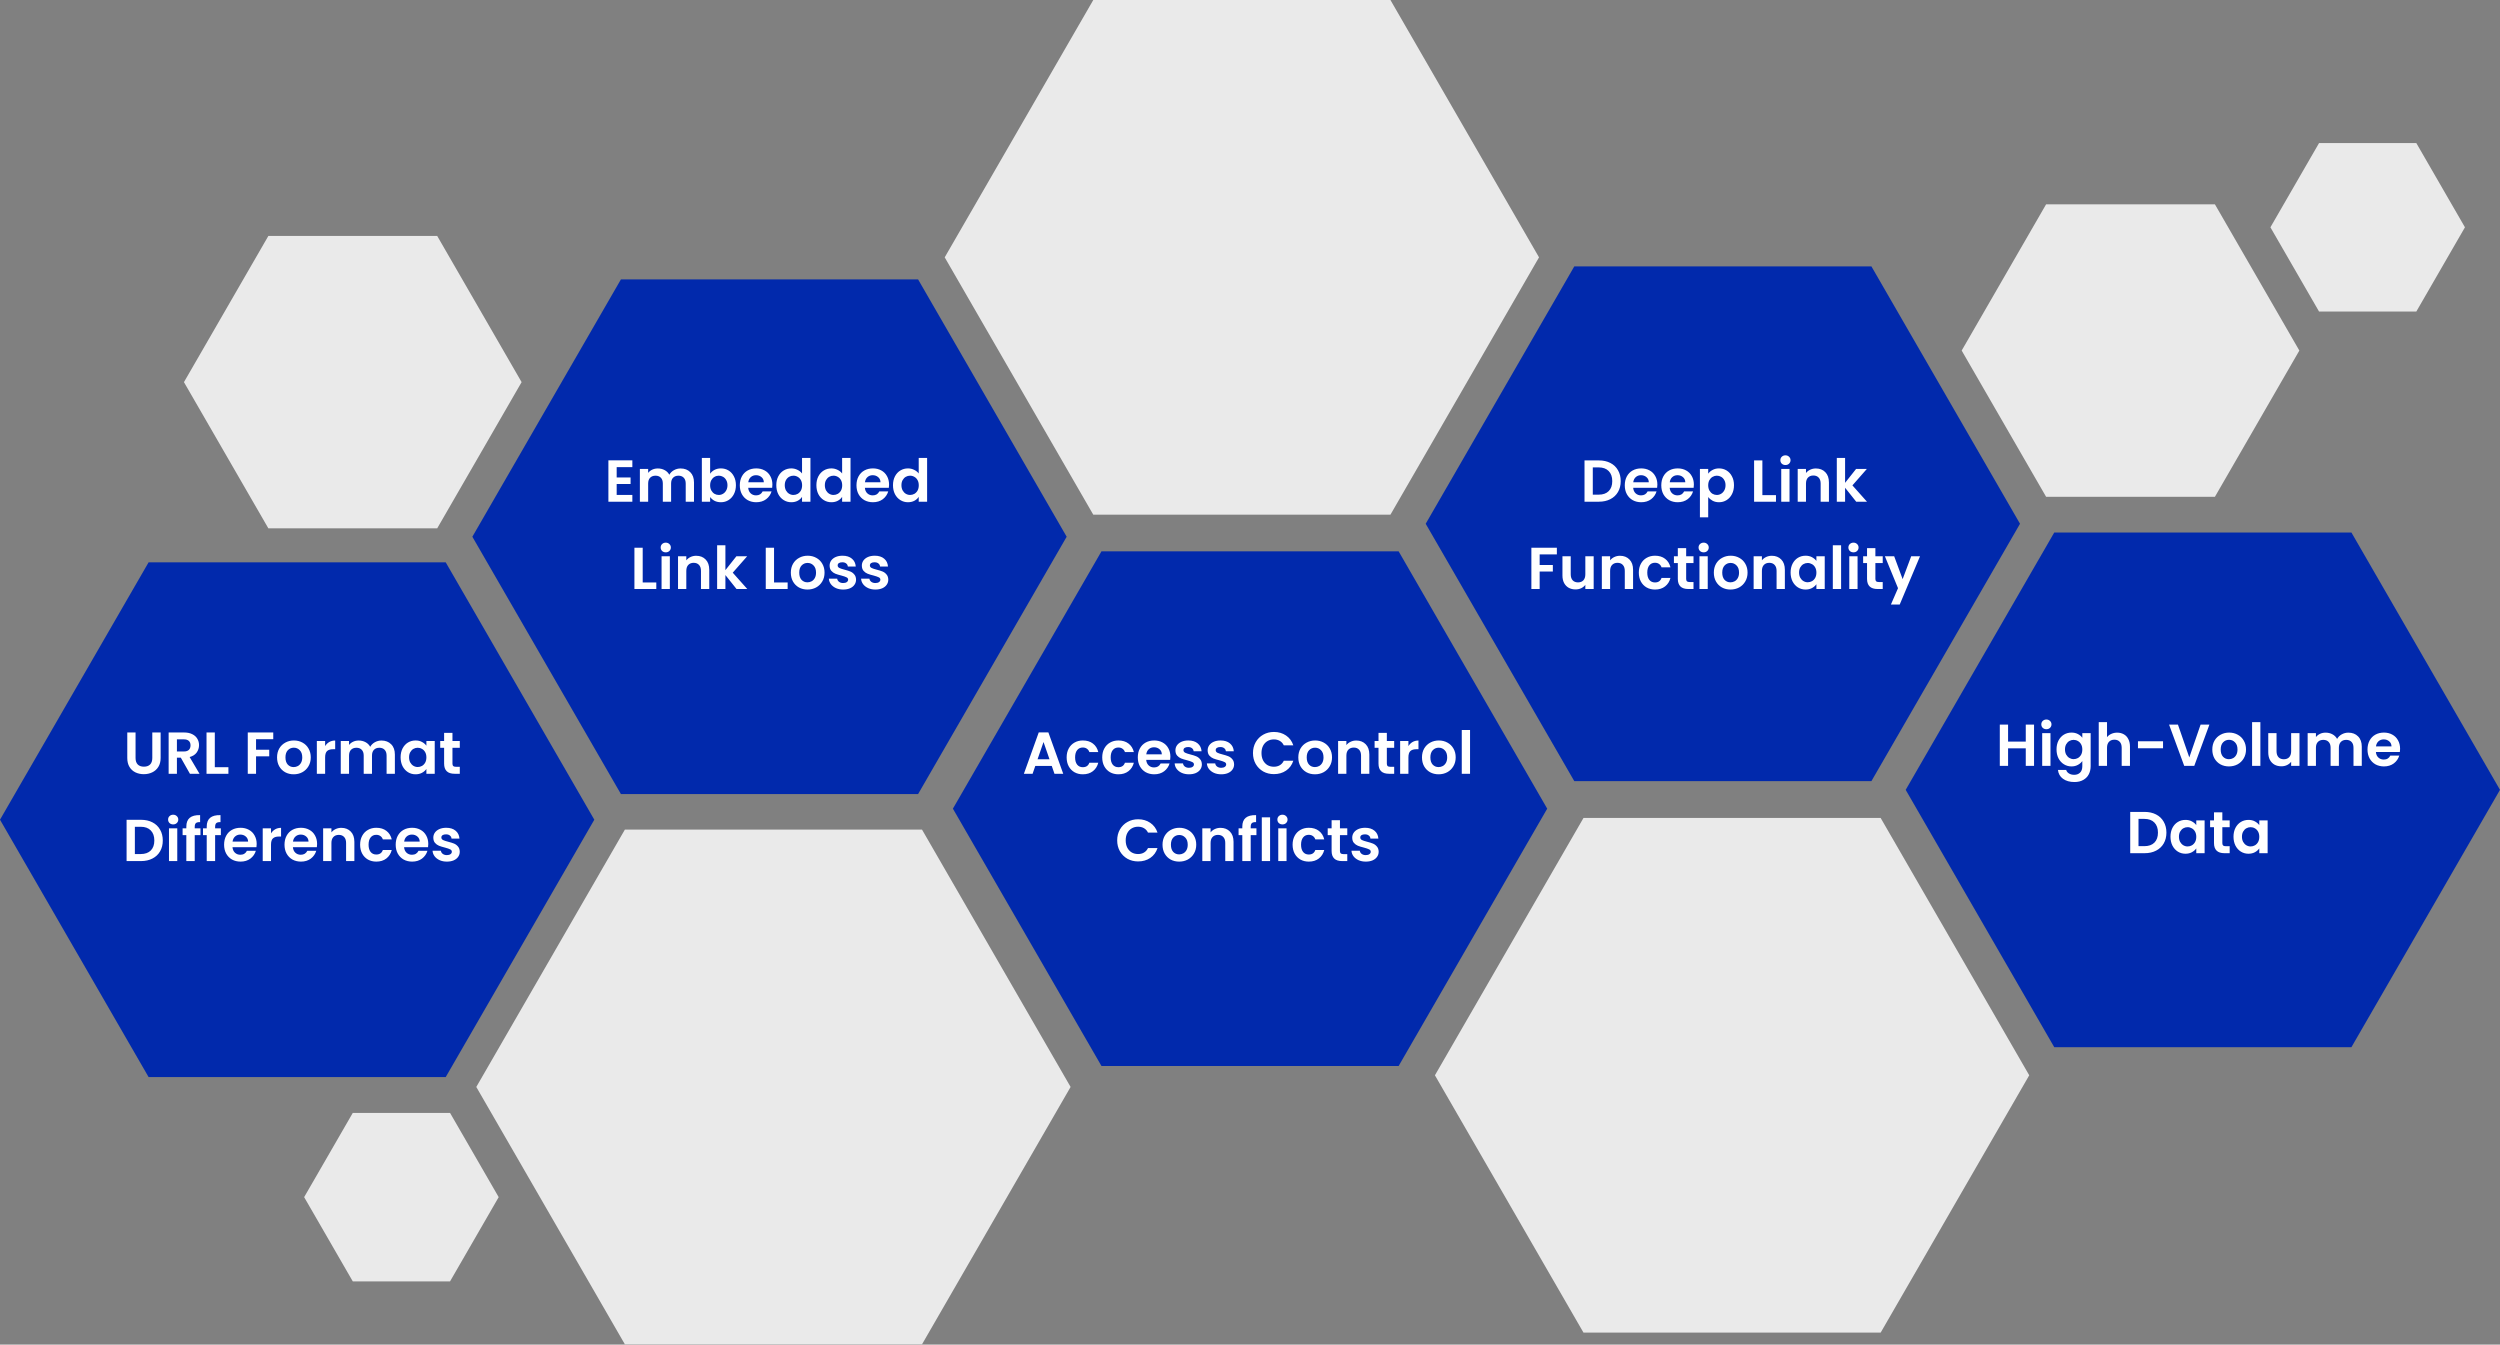
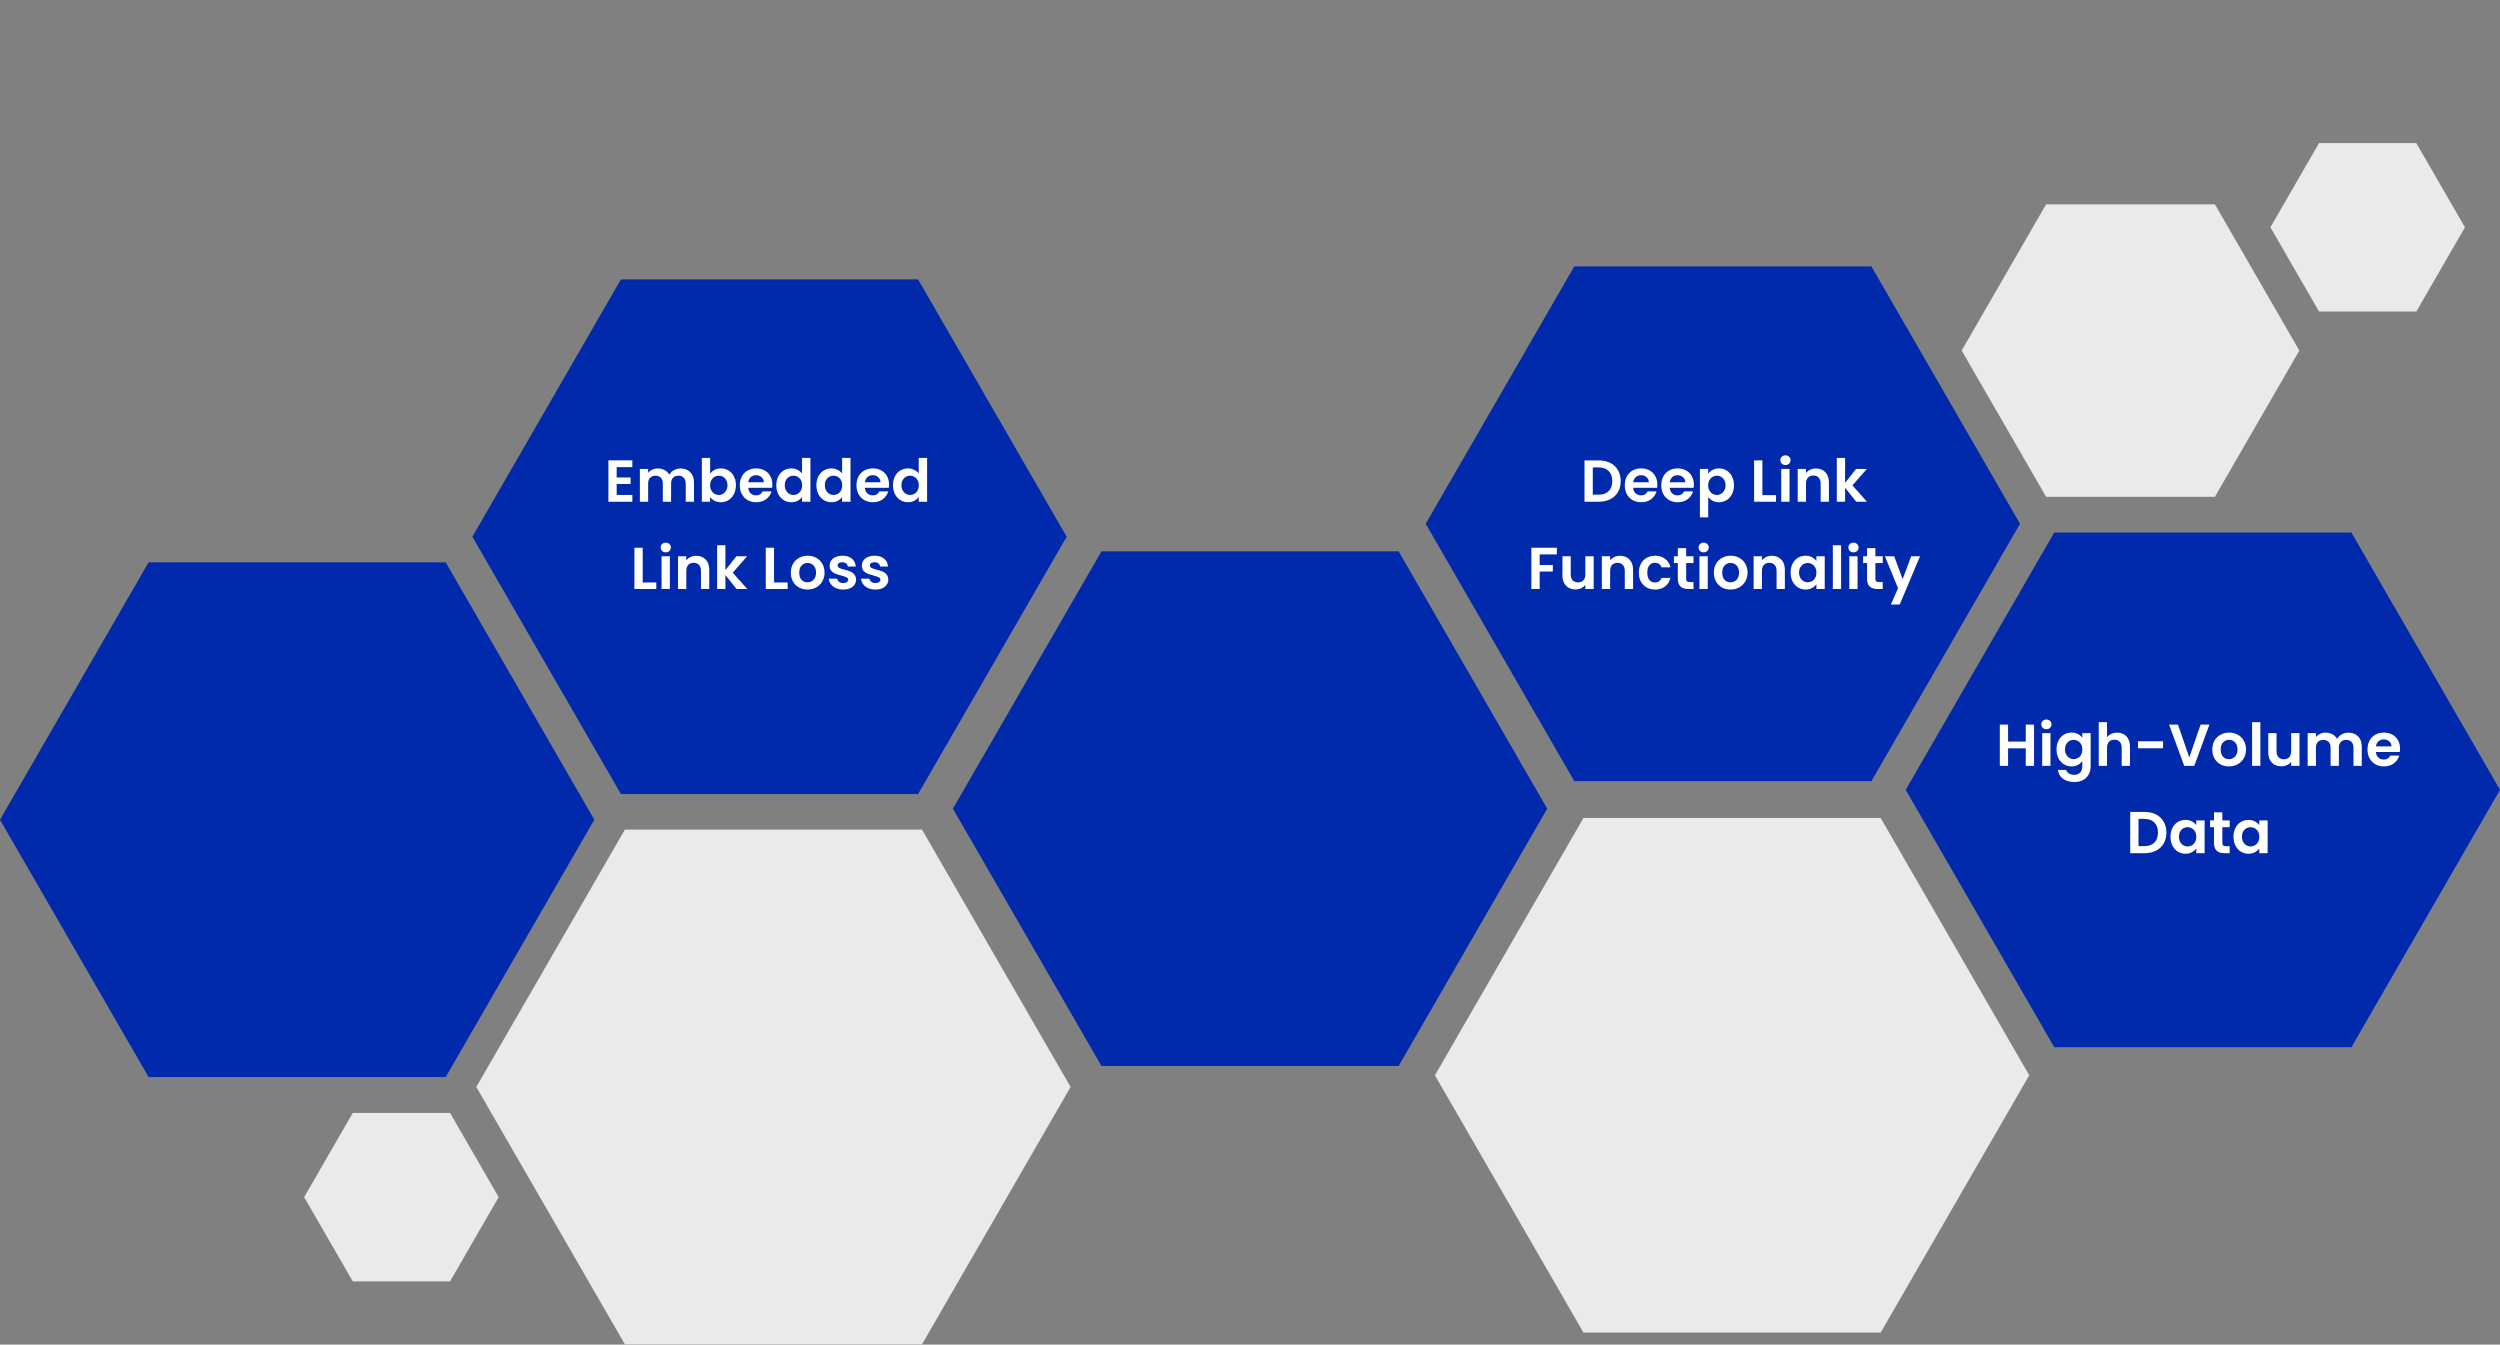
<svg xmlns="http://www.w3.org/2000/svg" width="859" height="462" viewBox="0 0 859 462" fill="none">
  <rect x="0" y="0" width="859" height="462" fill="#808080" stroke="none" />
-   <path d="M92.21 181.542L63.206 131.302L92.21 81.064H150.221L179.226 131.302L150.221 181.542H92.21Z" fill="#EAEAEA" />
  <path d="M703.037 170.69L674.033 120.451L703.037 70.213H761.048L790.054 120.451L761.048 170.69H703.037Z" fill="#EAEAEA" />
  <path d="M796.824 107.046L780.113 78.101L796.824 49.158H830.244L846.956 78.101L830.244 107.046H796.824Z" fill="#EAEAEA" />
  <path d="M121.215 440.28L104.505 411.336L121.215 382.393H154.636L171.348 411.336L154.636 440.28H121.215Z" fill="#EAEAEA" />
  <path d="M51.051 370.074L0 281.65L51.051 193.227H153.153L204.206 281.65L153.153 370.074H51.051Z" fill="#0129AC" />
  <path d="M213.351 272.845L162.302 184.422L213.351 95.998H315.453L366.507 184.422L315.453 272.845H213.351Z" fill="#0129AC" />
  <path d="M378.467 366.282L327.416 277.857L378.467 189.434H480.567L531.621 277.857L480.567 366.282H378.467Z" fill="#0129AC" />
  <path d="M540.921 268.39L489.87 179.966L540.921 91.541H643.023L694.077 179.966L643.023 268.39H540.921Z" fill="#0129AC" />
  <path d="M705.844 359.817L654.793 271.392L705.844 182.969H807.946L858.999 271.392L807.946 359.817H705.844Z" fill="#0129AC" />
-   <path d="M375.652 176.849L324.602 88.425L375.652 0H477.753L528.807 88.425L477.753 176.849H375.652Z" fill="#EAEAEA" />
  <path d="M544.091 457.892L493.04 369.469L544.091 281.045H646.191L697.245 369.469L646.191 457.892H544.091Z" fill="#EAEAEA" />
  <path d="M214.704 461.903L163.654 373.478L214.704 285.055H316.806L367.859 373.478L316.806 461.903H214.704Z" fill="#EAEAEA" />
-   <path d="M46.578 251.682V260.461C46.578 261.423 46.828 262.162 47.33 262.677C47.831 263.178 48.535 263.429 49.443 263.429C50.364 263.429 51.076 263.178 51.577 262.677C52.078 262.162 52.329 261.423 52.329 260.461V251.682H55.194V260.441C55.194 261.647 54.93 262.67 54.402 263.51C53.887 264.336 53.189 264.959 52.309 265.379C51.442 265.799 50.473 266.009 49.403 266.009C48.346 266.009 47.384 265.799 46.517 265.379C45.663 264.959 44.986 264.336 44.485 263.51C43.983 262.67 43.733 261.647 43.733 260.441V251.682H46.578ZM65.259 265.867L62.13 260.34H60.788V265.867H57.943V251.682H63.268C64.365 251.682 65.3 251.879 66.072 252.272C66.844 252.651 67.42 253.173 67.8 253.836C68.193 254.487 68.389 255.218 68.389 256.031C68.389 256.966 68.118 257.813 67.576 258.571C67.034 259.317 66.228 259.831 65.158 260.116L68.552 265.867H65.259ZM60.788 258.206H63.166C63.938 258.206 64.514 258.023 64.894 257.657C65.273 257.278 65.463 256.756 65.463 256.092C65.463 255.442 65.273 254.941 64.894 254.588C64.514 254.223 63.938 254.04 63.166 254.04H60.788V258.206ZM73.808 263.611H78.482V265.867H70.962V251.682H73.808V263.611ZM93.891 251.682V253.979H87.978V257.616H92.509V259.872H87.978V265.867H85.132V251.682H93.891ZM100.908 266.05C99.824 266.05 98.849 265.813 97.982 265.339C97.115 264.851 96.43 264.167 95.929 263.286C95.441 262.406 95.198 261.39 95.198 260.238C95.198 259.086 95.448 258.07 95.949 257.19C96.464 256.309 97.162 255.632 98.043 255.157C98.923 254.67 99.906 254.426 100.989 254.426C102.073 254.426 103.055 254.67 103.936 255.157C104.817 255.632 105.508 256.309 106.009 257.19C106.524 258.07 106.781 259.086 106.781 260.238C106.781 261.39 106.517 262.406 105.989 263.286C105.474 264.167 104.769 264.851 103.875 265.339C102.994 265.813 102.005 266.05 100.908 266.05ZM100.908 263.571C101.423 263.571 101.904 263.449 102.351 263.205C102.812 262.948 103.177 262.568 103.448 262.067C103.719 261.566 103.855 260.956 103.855 260.238C103.855 259.168 103.57 258.348 103.001 257.779C102.446 257.196 101.762 256.905 100.949 256.905C100.136 256.905 99.452 257.196 98.896 257.779C98.354 258.348 98.083 259.168 98.083 260.238C98.083 261.308 98.347 262.135 98.876 262.717C99.418 263.286 100.095 263.571 100.908 263.571ZM111.713 256.356C112.079 255.76 112.553 255.293 113.136 254.954C113.732 254.615 114.409 254.446 115.168 254.446V257.433H114.416C113.522 257.433 112.845 257.643 112.384 258.063C111.937 258.483 111.713 259.215 111.713 260.258V265.867H108.868V254.609H111.713V256.356ZM131.066 254.446C132.448 254.446 133.559 254.873 134.399 255.726C135.253 256.566 135.679 257.745 135.679 259.262V265.867H132.834V259.649C132.834 258.768 132.611 258.097 132.164 257.637C131.716 257.162 131.107 256.925 130.335 256.925C129.562 256.925 128.946 257.162 128.485 257.637C128.038 258.097 127.815 258.768 127.815 259.649V265.867H124.969V259.649C124.969 258.768 124.746 258.097 124.299 257.637C123.852 257.162 123.242 256.925 122.47 256.925C121.684 256.925 121.061 257.162 120.6 257.637C120.153 258.097 119.93 258.768 119.93 259.649V265.867H117.084V254.609H119.93V255.97C120.295 255.496 120.763 255.123 121.332 254.853C121.914 254.582 122.551 254.446 123.242 254.446C124.123 254.446 124.908 254.636 125.599 255.015C126.29 255.381 126.826 255.909 127.205 256.6C127.571 255.95 128.099 255.428 128.79 255.035C129.495 254.643 130.253 254.446 131.066 254.446ZM137.648 260.197C137.648 259.059 137.871 258.05 138.318 257.169C138.779 256.289 139.395 255.611 140.168 255.137C140.953 254.663 141.827 254.426 142.789 254.426C143.629 254.426 144.361 254.595 144.984 254.934C145.621 255.273 146.129 255.699 146.508 256.214V254.609H149.374V265.867H146.508V264.221C146.142 264.749 145.634 265.19 144.984 265.542C144.347 265.881 143.609 266.05 142.769 266.05C141.82 266.05 140.953 265.806 140.168 265.318C139.395 264.831 138.779 264.147 138.318 263.266C137.871 262.372 137.648 261.349 137.648 260.197ZM146.508 260.238C146.508 259.547 146.373 258.958 146.102 258.47C145.831 257.969 145.465 257.589 145.004 257.332C144.544 257.061 144.049 256.925 143.521 256.925C142.992 256.925 142.505 257.054 142.057 257.312C141.61 257.569 141.245 257.948 140.96 258.45C140.689 258.937 140.554 259.52 140.554 260.197C140.554 260.875 140.689 261.471 140.96 261.986C141.245 262.487 141.61 262.873 142.057 263.144C142.518 263.415 143.006 263.55 143.521 263.55C144.049 263.55 144.544 263.422 145.004 263.164C145.465 262.893 145.831 262.514 146.102 262.026C146.373 261.525 146.508 260.929 146.508 260.238ZM155.465 256.946V262.392C155.465 262.771 155.553 263.049 155.729 263.225C155.919 263.388 156.23 263.469 156.664 263.469H157.985V265.867H156.196C153.798 265.867 152.599 264.702 152.599 262.372V256.946H151.258V254.609H152.599V251.824H155.465V254.609H157.985V256.946H155.465ZM48.454 281.682C49.944 281.682 51.252 281.974 52.376 282.556C53.514 283.139 54.388 283.972 54.998 285.056C55.621 286.126 55.933 287.372 55.933 288.795C55.933 290.218 55.621 291.464 54.998 292.534C54.388 293.591 53.514 294.411 52.376 294.993C51.252 295.576 49.944 295.867 48.454 295.867H43.495V281.682H48.454ZM48.352 293.449C49.843 293.449 50.994 293.042 51.807 292.229C52.62 291.417 53.027 290.272 53.027 288.795C53.027 287.318 52.62 286.167 51.807 285.34C50.994 284.5 49.843 284.08 48.352 284.08H46.341V293.449H48.352ZM59.505 283.267C59.004 283.267 58.584 283.112 58.245 282.8C57.92 282.475 57.758 282.075 57.758 281.601C57.758 281.127 57.92 280.734 58.245 280.422C58.584 280.097 59.004 279.935 59.505 279.935C60.007 279.935 60.42 280.097 60.745 280.422C61.084 280.734 61.253 281.127 61.253 281.601C61.253 282.075 61.084 282.475 60.745 282.8C60.42 283.112 60.007 283.267 59.505 283.267ZM60.908 284.609V295.867H58.062V284.609H60.908ZM68.88 286.946H66.909V295.867H64.023V286.946H62.743V284.609H64.023V284.04C64.023 282.658 64.416 281.642 65.202 280.991C65.988 280.341 67.173 280.036 68.758 280.077V282.475C68.067 282.461 67.587 282.576 67.316 282.82C67.045 283.064 66.909 283.504 66.909 284.141V284.609H68.88V286.946ZM75.886 286.946H73.915V295.867H71.029V286.946H69.749V284.609H71.029V284.04C71.029 282.658 71.422 281.642 72.208 280.991C72.993 280.341 74.179 280.036 75.764 280.077V282.475C75.073 282.461 74.592 282.576 74.321 282.82C74.05 283.064 73.915 283.504 73.915 284.141V284.609H75.886V286.946ZM88.196 289.994C88.196 290.4 88.169 290.766 88.115 291.091H79.884C79.952 291.904 80.236 292.541 80.737 293.002C81.239 293.462 81.855 293.693 82.587 293.693C83.644 293.693 84.395 293.239 84.843 292.331H87.911C87.586 293.415 86.963 294.309 86.042 295.014C85.12 295.705 83.989 296.05 82.648 296.05C81.564 296.05 80.588 295.813 79.721 295.339C78.868 294.851 78.197 294.167 77.71 293.286C77.235 292.406 76.998 291.39 76.998 290.238C76.998 289.073 77.235 288.05 77.71 287.169C78.184 286.289 78.848 285.611 79.701 285.137C80.555 284.663 81.537 284.426 82.648 284.426C83.718 284.426 84.673 284.656 85.513 285.117C86.367 285.577 87.024 286.234 87.484 287.088C87.959 287.928 88.196 288.897 88.196 289.994ZM85.249 289.181C85.236 288.45 84.971 287.867 84.457 287.433C83.942 286.986 83.312 286.763 82.567 286.763C81.862 286.763 81.266 286.98 80.778 287.413C80.304 287.833 80.013 288.422 79.904 289.181H85.249ZM93.118 286.356C93.483 285.76 93.958 285.293 94.54 284.954C95.136 284.615 95.814 284.446 96.572 284.446V287.433H95.82C94.926 287.433 94.249 287.643 93.788 288.063C93.341 288.483 93.118 289.215 93.118 290.258V295.867H90.272V284.609H93.118V286.356ZM108.955 289.994C108.955 290.4 108.928 290.766 108.873 291.091H100.643C100.711 291.904 100.995 292.541 101.496 293.002C101.998 293.462 102.614 293.693 103.346 293.693C104.403 293.693 105.154 293.239 105.602 292.331H108.67C108.345 293.415 107.722 294.309 106.801 295.014C105.879 295.705 104.748 296.05 103.407 296.05C102.323 296.05 101.347 295.813 100.48 295.339C99.627 294.851 98.956 294.167 98.468 293.286C97.994 292.406 97.757 291.39 97.757 290.238C97.757 289.073 97.994 288.05 98.468 287.169C98.943 286.289 99.606 285.611 100.46 285.137C101.314 284.663 102.296 284.426 103.407 284.426C104.477 284.426 105.432 284.656 106.272 285.117C107.126 285.577 107.783 286.234 108.243 287.088C108.718 287.928 108.955 288.897 108.955 289.994ZM106.008 289.181C105.994 288.45 105.73 287.867 105.215 287.433C104.701 286.986 104.071 286.763 103.325 286.763C102.621 286.763 102.025 286.98 101.537 287.413C101.063 287.833 100.772 288.422 100.663 289.181H106.008ZM117.27 284.446C118.612 284.446 119.695 284.873 120.522 285.726C121.348 286.566 121.762 287.745 121.762 289.262V295.867H118.916V289.649C118.916 288.754 118.693 288.07 118.246 287.596C117.799 287.108 117.189 286.864 116.417 286.864C115.631 286.864 115.008 287.108 114.547 287.596C114.1 288.07 113.877 288.754 113.877 289.649V295.867H111.031V284.609H113.877V286.011C114.256 285.523 114.737 285.144 115.319 284.873C115.916 284.588 116.566 284.446 117.27 284.446ZM123.736 290.238C123.736 289.073 123.973 288.057 124.447 287.19C124.921 286.309 125.578 285.632 126.418 285.157C127.258 284.67 128.22 284.426 129.304 284.426C130.699 284.426 131.851 284.778 132.759 285.482C133.68 286.173 134.296 287.149 134.608 288.409H131.539C131.377 287.921 131.099 287.542 130.706 287.271C130.327 286.986 129.853 286.844 129.284 286.844C128.471 286.844 127.827 287.142 127.353 287.738C126.879 288.321 126.642 289.154 126.642 290.238C126.642 291.308 126.879 292.141 127.353 292.738C127.827 293.32 128.471 293.611 129.284 293.611C130.435 293.611 131.187 293.097 131.539 292.067H134.608C134.296 293.286 133.68 294.255 132.759 294.973C131.837 295.691 130.686 296.05 129.304 296.05C128.22 296.05 127.258 295.813 126.418 295.339C125.578 294.851 124.921 294.174 124.447 293.307C123.973 292.426 123.736 291.403 123.736 290.238ZM147.158 289.994C147.158 290.4 147.131 290.766 147.077 291.091H138.846C138.914 291.904 139.199 292.541 139.7 293.002C140.201 293.462 140.818 293.693 141.549 293.693C142.606 293.693 143.358 293.239 143.805 292.331H146.874C146.549 293.415 145.925 294.309 145.004 295.014C144.083 295.705 142.952 296.05 141.61 296.05C140.526 296.05 139.551 295.813 138.684 295.339C137.83 294.851 137.16 294.167 136.672 293.286C136.198 292.406 135.961 291.39 135.961 290.238C135.961 289.073 136.198 288.05 136.672 287.169C137.146 286.289 137.81 285.611 138.664 285.137C139.517 284.663 140.499 284.426 141.61 284.426C142.681 284.426 143.636 284.656 144.476 285.117C145.329 285.577 145.986 286.234 146.447 287.088C146.921 287.928 147.158 288.897 147.158 289.994ZM144.211 289.181C144.198 288.45 143.934 287.867 143.419 287.433C142.904 286.986 142.274 286.763 141.529 286.763C140.824 286.763 140.228 286.98 139.741 287.413C139.266 287.833 138.975 288.422 138.867 289.181H144.211ZM153.543 296.05C152.622 296.05 151.796 295.888 151.064 295.562C150.332 295.224 149.75 294.77 149.316 294.201C148.896 293.632 148.666 293.002 148.625 292.311H151.491C151.545 292.744 151.755 293.103 152.121 293.388C152.5 293.672 152.967 293.815 153.523 293.815C154.065 293.815 154.485 293.706 154.783 293.489C155.094 293.273 155.25 292.995 155.25 292.656C155.25 292.29 155.061 292.02 154.681 291.843C154.315 291.654 153.726 291.45 152.913 291.234C152.073 291.03 151.382 290.82 150.84 290.604C150.312 290.387 149.851 290.055 149.458 289.608C149.079 289.161 148.889 288.558 148.889 287.799C148.889 287.176 149.066 286.607 149.418 286.092C149.784 285.577 150.298 285.171 150.962 284.873C151.64 284.575 152.432 284.426 153.34 284.426C154.681 284.426 155.752 284.764 156.551 285.442C157.35 286.106 157.791 287.007 157.872 288.145H155.149C155.108 287.698 154.918 287.345 154.58 287.088C154.255 286.817 153.814 286.682 153.259 286.682C152.744 286.682 152.344 286.776 152.06 286.966C151.789 287.156 151.653 287.42 151.653 287.759C151.653 288.138 151.843 288.429 152.222 288.632C152.602 288.822 153.191 289.019 153.99 289.222C154.803 289.425 155.474 289.635 156.002 289.852C156.531 290.069 156.984 290.407 157.364 290.868C157.757 291.315 157.96 291.911 157.973 292.656C157.973 293.307 157.791 293.889 157.425 294.404C157.073 294.919 156.558 295.325 155.88 295.623C155.216 295.908 154.437 296.05 153.543 296.05Z" fill="white" />
  <path d="M211.89 160.496V164.053H216.666V166.308H211.89V170.068H217.276V172.385H209.045V158.179H217.276V160.496H211.89ZM233.843 160.964C235.225 160.964 236.336 161.39 237.176 162.244C238.029 163.084 238.456 164.263 238.456 165.78V172.385H235.611V166.166C235.611 165.286 235.387 164.615 234.94 164.154C234.493 163.68 233.883 163.443 233.111 163.443C232.339 163.443 231.723 163.68 231.262 164.154C230.815 164.615 230.591 165.286 230.591 166.166V172.385H227.746V166.166C227.746 165.286 227.523 164.615 227.076 164.154C226.628 163.68 226.019 163.443 225.247 163.443C224.461 163.443 223.838 163.68 223.377 164.154C222.93 164.615 222.706 165.286 222.706 166.166V172.385H219.861V161.126H222.706V162.488C223.072 162.014 223.539 161.641 224.108 161.37C224.691 161.099 225.328 160.964 226.019 160.964C226.899 160.964 227.685 161.153 228.376 161.533C229.067 161.898 229.602 162.427 229.982 163.118C230.347 162.467 230.876 161.946 231.567 161.553C232.271 161.16 233.03 160.964 233.843 160.964ZM244.001 162.772C244.367 162.23 244.868 161.79 245.505 161.451C246.155 161.113 246.894 160.943 247.72 160.943C248.682 160.943 249.549 161.18 250.321 161.655C251.107 162.129 251.723 162.806 252.171 163.687C252.631 164.554 252.861 165.563 252.861 166.715C252.861 167.866 252.631 168.889 252.171 169.784C251.723 170.664 251.107 171.348 250.321 171.836C249.549 172.324 248.682 172.568 247.72 172.568C246.88 172.568 246.142 172.405 245.505 172.08C244.882 171.741 244.38 171.308 244.001 170.779V172.385H241.156V157.346H244.001V162.772ZM249.955 166.715C249.955 166.037 249.813 165.455 249.529 164.967C249.258 164.466 248.892 164.086 248.431 163.829C247.984 163.572 247.496 163.443 246.968 163.443C246.453 163.443 245.965 163.578 245.505 163.849C245.058 164.107 244.692 164.486 244.407 164.987C244.136 165.489 244.001 166.078 244.001 166.755C244.001 167.433 244.136 168.022 244.407 168.524C244.692 169.025 245.058 169.411 245.505 169.682C245.965 169.939 246.453 170.068 246.968 170.068C247.496 170.068 247.984 169.933 248.431 169.662C248.892 169.391 249.258 169.004 249.529 168.503C249.813 168.002 249.955 167.406 249.955 166.715ZM265.395 166.512C265.395 166.918 265.368 167.284 265.314 167.609H257.083C257.151 168.422 257.435 169.059 257.937 169.519C258.438 169.98 259.054 170.21 259.786 170.21C260.843 170.21 261.595 169.756 262.042 168.849H265.11C264.785 169.933 264.162 170.827 263.241 171.531C262.32 172.222 261.188 172.568 259.847 172.568C258.763 172.568 257.788 172.331 256.921 171.856C256.067 171.369 255.396 170.684 254.909 169.804C254.434 168.923 254.197 167.907 254.197 166.755C254.197 165.59 254.434 164.567 254.909 163.687C255.383 162.806 256.047 162.129 256.9 161.655C257.754 161.18 258.736 160.943 259.847 160.943C260.917 160.943 261.872 161.174 262.712 161.634C263.566 162.095 264.223 162.752 264.684 163.606C265.158 164.446 265.395 165.414 265.395 166.512ZM262.448 165.699C262.435 164.967 262.17 164.385 261.656 163.951C261.141 163.504 260.511 163.28 259.766 163.28C259.061 163.28 258.465 163.497 257.977 163.931C257.503 164.351 257.212 164.94 257.103 165.699H262.448ZM266.74 166.715C266.74 165.577 266.964 164.567 267.411 163.687C267.871 162.806 268.495 162.129 269.28 161.655C270.066 161.18 270.94 160.943 271.902 160.943C272.633 160.943 273.331 161.106 273.995 161.431C274.659 161.743 275.187 162.163 275.58 162.691V157.346H278.466V172.385H275.58V170.718C275.228 171.274 274.733 171.721 274.097 172.06C273.46 172.398 272.722 172.568 271.882 172.568C270.933 172.568 270.066 172.324 269.28 171.836C268.495 171.348 267.871 170.664 267.411 169.784C266.964 168.889 266.74 167.866 266.74 166.715ZM275.601 166.755C275.601 166.065 275.465 165.475 275.194 164.987C274.923 164.486 274.557 164.107 274.097 163.849C273.636 163.578 273.142 163.443 272.613 163.443C272.085 163.443 271.597 163.572 271.15 163.829C270.703 164.086 270.337 164.466 270.053 164.967C269.782 165.455 269.646 166.037 269.646 166.715C269.646 167.392 269.782 167.988 270.053 168.503C270.337 169.004 270.703 169.391 271.15 169.662C271.611 169.933 272.098 170.068 272.613 170.068C273.142 170.068 273.636 169.939 274.097 169.682C274.557 169.411 274.923 169.032 275.194 168.544C275.465 168.043 275.601 167.446 275.601 166.755ZM280.513 166.715C280.513 165.577 280.737 164.567 281.184 163.687C281.644 162.806 282.268 162.129 283.053 161.655C283.839 161.18 284.713 160.943 285.675 160.943C286.407 160.943 287.104 161.106 287.768 161.431C288.432 161.743 288.96 162.163 289.353 162.691V157.346H292.239V172.385H289.353V170.718C289.001 171.274 288.507 171.721 287.87 172.06C287.233 172.398 286.495 172.568 285.655 172.568C284.706 172.568 283.839 172.324 283.053 171.836C282.268 171.348 281.644 170.664 281.184 169.784C280.737 168.889 280.513 167.866 280.513 166.715ZM289.374 166.755C289.374 166.065 289.238 165.475 288.967 164.987C288.696 164.486 288.33 164.107 287.87 163.849C287.409 163.578 286.915 163.443 286.386 163.443C285.858 163.443 285.37 163.572 284.923 163.829C284.476 164.086 284.11 164.466 283.826 164.967C283.555 165.455 283.419 166.037 283.419 166.715C283.419 167.392 283.555 167.988 283.826 168.503C284.11 169.004 284.476 169.391 284.923 169.662C285.384 169.933 285.871 170.068 286.386 170.068C286.915 170.068 287.409 169.939 287.87 169.682C288.33 169.411 288.696 169.032 288.967 168.544C289.238 168.043 289.374 167.446 289.374 166.755ZM305.484 166.512C305.484 166.918 305.457 167.284 305.403 167.609H297.172C297.24 168.422 297.524 169.059 298.026 169.519C298.527 169.98 299.143 170.21 299.875 170.21C300.932 170.21 301.684 169.756 302.131 168.849H305.199C304.874 169.933 304.251 170.827 303.33 171.531C302.408 172.222 301.277 172.568 299.936 172.568C298.852 172.568 297.877 172.331 297.009 171.856C296.156 171.369 295.485 170.684 294.998 169.804C294.523 168.923 294.286 167.907 294.286 166.755C294.286 165.59 294.523 164.567 294.998 163.687C295.472 162.806 296.136 162.129 296.989 161.655C297.843 161.18 298.825 160.943 299.936 160.943C301.006 160.943 301.961 161.174 302.801 161.634C303.655 162.095 304.312 162.752 304.773 163.606C305.247 164.446 305.484 165.414 305.484 166.512ZM302.537 165.699C302.524 164.967 302.259 164.385 301.745 163.951C301.23 163.504 300.6 163.28 299.855 163.28C299.15 163.28 298.554 163.497 298.066 163.931C297.592 164.351 297.301 164.94 297.192 165.699H302.537ZM306.829 166.715C306.829 165.577 307.052 164.567 307.5 163.687C307.96 162.806 308.583 162.129 309.369 161.655C310.155 161.18 311.029 160.943 311.991 160.943C312.722 160.943 313.42 161.106 314.084 161.431C314.748 161.743 315.276 162.163 315.669 162.691V157.346H318.555V172.385H315.669V170.718C315.317 171.274 314.822 171.721 314.186 172.06C313.549 172.398 312.81 172.568 311.97 172.568C311.022 172.568 310.155 172.324 309.369 171.836C308.583 171.348 307.96 170.664 307.5 169.784C307.052 168.889 306.829 167.866 306.829 166.715ZM315.689 166.755C315.689 166.065 315.554 165.475 315.283 164.987C315.012 164.486 314.646 164.107 314.186 163.849C313.725 163.578 313.23 163.443 312.702 163.443C312.174 163.443 311.686 163.572 311.239 163.829C310.792 164.086 310.426 164.466 310.141 164.967C309.87 165.455 309.735 166.037 309.735 166.715C309.735 167.392 309.87 167.988 310.141 168.503C310.426 169.004 310.792 169.391 311.239 169.662C311.699 169.933 312.187 170.068 312.702 170.068C313.23 170.068 313.725 169.939 314.186 169.682C314.646 169.411 315.012 169.032 315.283 168.544C315.554 168.043 315.689 167.446 315.689 166.755ZM220.831 200.129H225.505V202.385H217.986V188.2H220.831V200.129ZM228.756 189.785C228.255 189.785 227.835 189.629 227.496 189.318C227.171 188.992 227.008 188.593 227.008 188.119C227.008 187.644 227.171 187.251 227.496 186.94C227.835 186.615 228.255 186.452 228.756 186.452C229.257 186.452 229.671 186.615 229.996 186.94C230.335 187.251 230.504 187.644 230.504 188.119C230.504 188.593 230.335 188.992 229.996 189.318C229.671 189.629 229.257 189.785 228.756 189.785ZM230.158 191.126V202.385H227.313V191.126H230.158ZM239.208 190.964C240.55 190.964 241.633 191.39 242.46 192.244C243.286 193.084 243.7 194.263 243.7 195.78V202.385H240.854V196.166C240.854 195.272 240.631 194.588 240.184 194.114C239.737 193.626 239.127 193.382 238.355 193.382C237.569 193.382 236.946 193.626 236.485 194.114C236.038 194.588 235.815 195.272 235.815 196.166V202.385H232.969V191.126H235.815V192.528C236.194 192.041 236.675 191.661 237.257 191.39C237.854 191.106 238.504 190.964 239.208 190.964ZM253.071 202.385L249.25 197.589V202.385H246.405V187.346H249.25V195.902L253.03 191.126H256.729L251.77 196.776L256.769 202.385H253.071ZM265.961 200.129H270.635V202.385H263.115V188.2H265.961V200.129ZM277.442 202.568C276.358 202.568 275.383 202.331 274.516 201.856C273.649 201.369 272.965 200.684 272.463 199.804C271.976 198.923 271.732 197.907 271.732 196.755C271.732 195.604 271.982 194.588 272.484 193.707C272.999 192.827 273.696 192.149 274.577 191.675C275.458 191.187 276.44 190.943 277.524 190.943C278.607 190.943 279.59 191.187 280.47 191.675C281.351 192.149 282.042 192.827 282.543 193.707C283.058 194.588 283.315 195.604 283.315 196.755C283.315 197.907 283.051 198.923 282.523 199.804C282.008 200.684 281.304 201.369 280.409 201.856C279.529 202.331 278.54 202.568 277.442 202.568ZM277.442 200.088C277.957 200.088 278.438 199.966 278.885 199.723C279.346 199.465 279.712 199.086 279.983 198.584C280.254 198.083 280.389 197.474 280.389 196.755C280.389 195.685 280.105 194.866 279.536 194.296C278.98 193.714 278.296 193.423 277.483 193.423C276.67 193.423 275.986 193.714 275.43 194.296C274.889 194.866 274.618 195.685 274.618 196.755C274.618 197.826 274.882 198.652 275.41 199.235C275.952 199.804 276.629 200.088 277.442 200.088ZM289.711 202.568C288.79 202.568 287.963 202.405 287.231 202.08C286.5 201.741 285.917 201.287 285.484 200.718C285.064 200.149 284.833 199.519 284.793 198.828H287.658C287.712 199.262 287.922 199.621 288.288 199.905C288.668 200.19 289.135 200.332 289.69 200.332C290.232 200.332 290.652 200.224 290.95 200.007C291.262 199.79 291.418 199.513 291.418 199.174C291.418 198.808 291.228 198.537 290.849 198.361C290.483 198.171 289.894 197.968 289.081 197.751C288.241 197.548 287.55 197.338 287.008 197.121C286.48 196.905 286.019 196.573 285.626 196.126C285.247 195.678 285.057 195.076 285.057 194.317C285.057 193.694 285.233 193.125 285.585 192.61C285.951 192.095 286.466 191.688 287.13 191.39C287.807 191.092 288.6 190.943 289.508 190.943C290.849 190.943 291.919 191.282 292.719 191.959C293.518 192.623 293.958 193.524 294.039 194.662H291.316C291.276 194.215 291.086 193.863 290.747 193.606C290.422 193.335 289.982 193.199 289.426 193.199C288.911 193.199 288.512 193.294 288.227 193.484C287.956 193.673 287.821 193.937 287.821 194.276C287.821 194.656 288.011 194.947 288.39 195.15C288.769 195.34 289.359 195.536 290.158 195.739C290.971 195.943 291.641 196.153 292.17 196.369C292.698 196.586 293.152 196.925 293.531 197.385C293.924 197.833 294.128 198.429 294.141 199.174C294.141 199.824 293.958 200.407 293.592 200.922C293.24 201.436 292.725 201.843 292.048 202.141C291.384 202.425 290.605 202.568 289.711 202.568ZM300.785 202.568C299.864 202.568 299.037 202.405 298.306 202.08C297.574 201.741 296.991 201.287 296.558 200.718C296.138 200.149 295.908 199.519 295.867 198.828H298.732C298.786 199.262 298.996 199.621 299.362 199.905C299.742 200.19 300.209 200.332 300.765 200.332C301.306 200.332 301.726 200.224 302.025 200.007C302.336 199.79 302.492 199.513 302.492 199.174C302.492 198.808 302.302 198.537 301.923 198.361C301.557 198.171 300.968 197.968 300.155 197.751C299.315 197.548 298.624 197.338 298.082 197.121C297.554 196.905 297.093 196.573 296.7 196.126C296.321 195.678 296.131 195.076 296.131 194.317C296.131 193.694 296.307 193.125 296.659 192.61C297.025 192.095 297.54 191.688 298.204 191.39C298.881 191.092 299.674 190.943 300.582 190.943C301.923 190.943 302.993 191.282 303.793 191.959C304.592 192.623 305.032 193.524 305.114 194.662H302.39C302.35 194.215 302.16 193.863 301.821 193.606C301.496 193.335 301.056 193.199 300.5 193.199C299.986 193.199 299.586 193.294 299.301 193.484C299.03 193.673 298.895 193.937 298.895 194.276C298.895 194.656 299.085 194.947 299.464 195.15C299.843 195.34 300.433 195.536 301.232 195.739C302.045 195.943 302.715 196.153 303.244 196.369C303.772 196.586 304.226 196.925 304.605 197.385C304.998 197.833 305.202 198.429 305.215 199.174C305.215 199.824 305.032 200.407 304.666 200.922C304.314 201.436 303.799 201.843 303.122 202.141C302.458 202.425 301.679 202.568 300.785 202.568Z" fill="white" />
-   <path d="M361.381 263.164H355.731L354.797 265.867H351.809L356.91 251.662H360.223L365.324 265.867H362.316L361.381 263.164ZM360.609 260.888L358.556 254.954L356.504 260.888H360.609ZM366.499 260.238C366.499 259.073 366.736 258.057 367.21 257.19C367.684 256.309 368.341 255.632 369.181 255.157C370.021 254.67 370.983 254.426 372.067 254.426C373.462 254.426 374.614 254.778 375.522 255.482C376.443 256.173 377.059 257.149 377.371 258.409H374.302C374.14 257.921 373.862 257.542 373.469 257.271C373.09 256.986 372.616 256.844 372.047 256.844C371.234 256.844 370.59 257.142 370.116 257.738C369.642 258.321 369.405 259.154 369.405 260.238C369.405 261.308 369.642 262.141 370.116 262.738C370.59 263.32 371.234 263.611 372.047 263.611C373.198 263.611 373.95 263.097 374.302 262.067H377.371C377.059 263.286 376.443 264.255 375.522 264.973C374.6 265.691 373.449 266.05 372.067 266.05C370.983 266.05 370.021 265.813 369.181 265.339C368.341 264.851 367.684 264.174 367.21 263.307C366.736 262.426 366.499 261.403 366.499 260.238ZM378.724 260.238C378.724 259.073 378.961 258.057 379.435 257.19C379.909 256.309 380.566 255.632 381.406 255.157C382.246 254.67 383.208 254.426 384.292 254.426C385.687 254.426 386.839 254.778 387.747 255.482C388.668 256.173 389.284 257.149 389.596 258.409H386.527C386.365 257.921 386.087 257.542 385.694 257.271C385.315 256.986 384.841 256.844 384.272 256.844C383.459 256.844 382.815 257.142 382.341 257.738C381.867 258.321 381.63 259.154 381.63 260.238C381.63 261.308 381.867 262.141 382.341 262.738C382.815 263.32 383.459 263.611 384.272 263.611C385.423 263.611 386.175 263.097 386.527 262.067H389.596C389.284 263.286 388.668 264.255 387.747 264.973C386.825 265.691 385.674 266.05 384.292 266.05C383.208 266.05 382.246 265.813 381.406 265.339C380.566 264.851 379.909 264.174 379.435 263.307C378.961 262.426 378.724 261.403 378.724 260.238ZM402.146 259.994C402.146 260.4 402.119 260.766 402.065 261.091H393.835C393.902 261.904 394.187 262.541 394.688 263.002C395.189 263.462 395.806 263.693 396.537 263.693C397.594 263.693 398.346 263.239 398.793 262.331H401.862C401.537 263.415 400.913 264.309 399.992 265.014C399.071 265.705 397.94 266.05 396.598 266.05C395.515 266.05 394.539 265.813 393.672 265.339C392.818 264.851 392.148 264.167 391.66 263.286C391.186 262.406 390.949 261.39 390.949 260.238C390.949 259.073 391.186 258.05 391.66 257.169C392.134 256.289 392.798 255.611 393.652 255.137C394.505 254.663 395.487 254.426 396.598 254.426C397.669 254.426 398.624 254.656 399.464 255.117C400.317 255.577 400.974 256.234 401.435 257.088C401.909 257.928 402.146 258.897 402.146 259.994ZM399.2 259.181C399.186 258.45 398.922 257.867 398.407 257.433C397.892 256.986 397.262 256.763 396.517 256.763C395.813 256.763 395.216 256.98 394.729 257.413C394.255 257.833 393.963 258.422 393.855 259.181H399.2ZM408.531 266.05C407.61 266.05 406.784 265.888 406.052 265.562C405.32 265.224 404.738 264.77 404.304 264.201C403.884 263.632 403.654 263.002 403.613 262.311H406.479C406.533 262.744 406.743 263.103 407.109 263.388C407.488 263.672 407.956 263.815 408.511 263.815C409.053 263.815 409.473 263.706 409.771 263.489C410.083 263.273 410.238 262.995 410.238 262.656C410.238 262.29 410.049 262.02 409.669 261.843C409.304 261.654 408.714 261.45 407.901 261.234C407.061 261.03 406.37 260.82 405.829 260.604C405.3 260.387 404.839 260.055 404.447 259.608C404.067 259.161 403.878 258.558 403.878 257.799C403.878 257.176 404.054 256.607 404.406 256.092C404.772 255.577 405.287 255.171 405.95 254.873C406.628 254.575 407.42 254.426 408.328 254.426C409.669 254.426 410.74 254.764 411.539 255.442C412.338 256.106 412.779 257.007 412.86 258.145H410.137C410.096 257.698 409.907 257.345 409.568 257.088C409.243 256.817 408.802 256.682 408.247 256.682C407.732 256.682 407.332 256.776 407.048 256.966C406.777 257.156 406.641 257.42 406.641 257.759C406.641 258.138 406.831 258.429 407.21 258.632C407.59 258.822 408.179 259.019 408.978 259.222C409.791 259.425 410.462 259.635 410.99 259.852C411.519 260.069 411.973 260.407 412.352 260.868C412.745 261.315 412.948 261.911 412.962 262.656C412.962 263.307 412.779 263.889 412.413 264.404C412.061 264.919 411.546 265.325 410.868 265.623C410.205 265.908 409.426 266.05 408.531 266.05ZM419.605 266.05C418.684 266.05 417.858 265.888 417.126 265.562C416.395 265.224 415.812 264.77 415.378 264.201C414.958 263.632 414.728 263.002 414.687 262.311H417.553C417.607 262.744 417.817 263.103 418.183 263.388C418.562 263.672 419.03 263.815 419.585 263.815C420.127 263.815 420.547 263.706 420.845 263.489C421.157 263.273 421.313 262.995 421.313 262.656C421.313 262.29 421.123 262.02 420.743 261.843C420.378 261.654 419.788 261.45 418.975 261.234C418.135 261.03 417.445 260.82 416.903 260.604C416.374 260.387 415.914 260.055 415.521 259.608C415.141 259.161 414.952 258.558 414.952 257.799C414.952 257.176 415.128 256.607 415.48 256.092C415.846 255.577 416.361 255.171 417.025 254.873C417.702 254.575 418.494 254.426 419.402 254.426C420.743 254.426 421.814 254.764 422.613 255.442C423.412 256.106 423.853 257.007 423.934 258.145H421.211C421.17 257.698 420.981 257.345 420.642 257.088C420.317 256.817 419.876 256.682 419.321 256.682C418.806 256.682 418.406 256.776 418.122 256.966C417.851 257.156 417.715 257.42 417.715 257.759C417.715 258.138 417.905 258.429 418.284 258.632C418.664 258.822 419.253 259.019 420.053 259.222C420.865 259.425 421.536 259.635 422.064 259.852C422.593 260.069 423.047 260.407 423.426 260.868C423.819 261.315 424.022 261.911 424.036 262.656C424.036 263.307 423.853 263.889 423.487 264.404C423.135 264.919 422.62 265.325 421.943 265.623C421.279 265.908 420.5 266.05 419.605 266.05ZM430.523 258.754C430.523 257.359 430.834 256.112 431.457 255.015C432.094 253.904 432.955 253.044 434.038 252.434C435.136 251.811 436.362 251.499 437.717 251.499C439.302 251.499 440.691 251.906 441.883 252.719C443.075 253.532 443.908 254.656 444.382 256.092H441.111C440.785 255.415 440.325 254.907 439.729 254.568C439.146 254.229 438.469 254.06 437.696 254.06C436.87 254.06 436.132 254.256 435.481 254.649C434.845 255.029 434.343 255.571 433.977 256.275C433.625 256.98 433.449 257.806 433.449 258.754C433.449 259.689 433.625 260.516 433.977 261.234C434.343 261.938 434.845 262.487 435.481 262.88C436.132 263.259 436.87 263.449 437.696 263.449C438.469 263.449 439.146 263.279 439.729 262.941C440.325 262.589 440.785 262.074 441.111 261.396H444.382C443.908 262.846 443.075 263.977 441.883 264.79C440.704 265.589 439.315 265.989 437.717 265.989C436.362 265.989 435.136 265.684 434.038 265.075C432.955 264.451 432.094 263.591 431.457 262.494C430.834 261.396 430.523 260.15 430.523 258.754ZM451.812 266.05C450.728 266.05 449.752 265.813 448.885 265.339C448.018 264.851 447.334 264.167 446.833 263.286C446.345 262.406 446.101 261.39 446.101 260.238C446.101 259.086 446.352 258.07 446.853 257.19C447.368 256.309 448.066 255.632 448.946 255.157C449.827 254.67 450.809 254.426 451.893 254.426C452.977 254.426 453.959 254.67 454.84 255.157C455.72 255.632 456.411 256.309 456.913 257.19C457.428 258.07 457.685 259.086 457.685 260.238C457.685 261.39 457.421 262.406 456.892 263.286C456.378 264.167 455.673 264.851 454.779 265.339C453.898 265.813 452.909 266.05 451.812 266.05ZM451.812 263.571C452.327 263.571 452.808 263.449 453.255 263.205C453.715 262.948 454.081 262.568 454.352 262.067C454.623 261.566 454.759 260.956 454.759 260.238C454.759 259.168 454.474 258.348 453.905 257.779C453.35 257.196 452.665 256.905 451.852 256.905C451.04 256.905 450.355 257.196 449.8 257.779C449.258 258.348 448.987 259.168 448.987 260.238C448.987 261.308 449.251 262.135 449.78 262.717C450.322 263.286 450.999 263.571 451.812 263.571ZM466.011 254.446C467.352 254.446 468.436 254.873 469.262 255.726C470.089 256.566 470.502 257.745 470.502 259.262V265.867H467.657V259.649C467.657 258.754 467.433 258.07 466.986 257.596C466.539 257.108 465.93 256.864 465.157 256.864C464.372 256.864 463.748 257.108 463.288 257.596C462.841 258.07 462.617 258.754 462.617 259.649V265.867H459.772V254.609H462.617V256.011C462.996 255.523 463.477 255.144 464.06 254.873C464.656 254.588 465.306 254.446 466.011 254.446ZM476.52 256.946V262.392C476.52 262.771 476.608 263.049 476.784 263.225C476.974 263.388 477.286 263.469 477.719 263.469H479.04V265.867H477.252C474.854 265.867 473.655 264.702 473.655 262.372V256.946H472.314V254.609H473.655V251.824H476.52V254.609H479.04V256.946H476.52ZM483.932 256.356C484.297 255.76 484.772 255.293 485.354 254.954C485.95 254.615 486.628 254.446 487.386 254.446V257.433H486.635C485.74 257.433 485.063 257.643 484.602 258.063C484.155 258.483 483.932 259.215 483.932 260.258V265.867H481.087V254.609H483.932V256.356ZM494.302 266.05C493.218 266.05 492.243 265.813 491.376 265.339C490.509 264.851 489.824 264.167 489.323 263.286C488.835 262.406 488.592 261.39 488.592 260.238C488.592 259.086 488.842 258.07 489.343 257.19C489.858 256.309 490.556 255.632 491.437 255.157C492.317 254.67 493.299 254.426 494.383 254.426C495.467 254.426 496.449 254.67 497.33 255.157C498.211 255.632 498.902 256.309 499.403 257.19C499.918 258.07 500.175 259.086 500.175 260.238C500.175 261.39 499.911 262.406 499.383 263.286C498.868 264.167 498.163 264.851 497.269 265.339C496.388 265.813 495.399 266.05 494.302 266.05ZM494.302 263.571C494.817 263.571 495.298 263.449 495.745 263.205C496.206 262.948 496.571 262.568 496.842 262.067C497.113 261.566 497.249 260.956 497.249 260.238C497.249 259.168 496.964 258.348 496.395 257.779C495.84 257.196 495.156 256.905 494.343 256.905C493.53 256.905 492.846 257.196 492.29 257.779C491.748 258.348 491.477 259.168 491.477 260.238C491.477 261.308 491.741 262.135 492.27 262.717C492.812 263.286 493.489 263.571 494.302 263.571ZM505.107 250.829V265.867H502.262V250.829H505.107ZM383.865 288.754C383.865 287.359 384.176 286.112 384.8 285.015C385.436 283.904 386.297 283.044 387.38 282.434C388.478 281.811 389.704 281.499 391.059 281.499C392.644 281.499 394.033 281.906 395.225 282.719C396.417 283.532 397.25 284.656 397.725 286.092H394.453C394.127 285.415 393.667 284.907 393.071 284.568C392.488 284.229 391.811 284.06 391.038 284.06C390.212 284.06 389.474 284.256 388.823 284.649C388.187 285.029 387.685 285.571 387.32 286.275C386.967 286.98 386.791 287.806 386.791 288.754C386.791 289.689 386.967 290.516 387.32 291.234C387.685 291.938 388.187 292.487 388.823 292.88C389.474 293.259 390.212 293.449 391.038 293.449C391.811 293.449 392.488 293.279 393.071 292.941C393.667 292.589 394.127 292.074 394.453 291.396H397.725C397.25 292.846 396.417 293.977 395.225 294.79C394.046 295.589 392.658 295.989 391.059 295.989C389.704 295.989 388.478 295.684 387.38 295.075C386.297 294.451 385.436 293.591 384.8 292.494C384.176 291.396 383.865 290.15 383.865 288.754ZM405.154 296.05C404.07 296.05 403.095 295.813 402.227 295.339C401.36 294.851 400.676 294.167 400.175 293.286C399.687 292.406 399.443 291.39 399.443 290.238C399.443 289.086 399.694 288.07 400.195 287.19C400.71 286.309 401.408 285.632 402.288 285.157C403.169 284.67 404.151 284.426 405.235 284.426C406.319 284.426 407.301 284.67 408.182 285.157C409.063 285.632 409.754 286.309 410.255 287.19C410.77 288.07 411.027 289.086 411.027 290.238C411.027 291.39 410.763 292.406 410.234 293.286C409.72 294.167 409.015 294.851 408.121 295.339C407.24 295.813 406.251 296.05 405.154 296.05ZM405.154 293.571C405.669 293.571 406.15 293.449 406.597 293.205C407.057 292.948 407.423 292.568 407.694 292.067C407.965 291.566 408.101 290.956 408.101 290.238C408.101 289.168 407.816 288.348 407.247 287.779C406.692 287.196 406.007 286.905 405.195 286.905C404.382 286.905 403.697 287.196 403.142 287.779C402.6 288.348 402.329 289.168 402.329 290.238C402.329 291.308 402.593 292.135 403.122 292.717C403.664 293.286 404.341 293.571 405.154 293.571ZM419.353 284.446C420.694 284.446 421.778 284.873 422.605 285.726C423.431 286.566 423.844 287.745 423.844 289.262V295.867H420.999V289.649C420.999 288.754 420.776 288.07 420.328 287.596C419.881 287.108 419.272 286.864 418.499 286.864C417.714 286.864 417.09 287.108 416.63 287.596C416.183 288.07 415.959 288.754 415.959 289.649V295.867H413.114V284.609H415.959V286.011C416.339 285.523 416.819 285.144 417.402 284.873C417.998 284.588 418.648 284.446 419.353 284.446ZM431.712 286.946H429.74V295.867H426.855V286.946H425.574V284.609H426.855V284.04C426.855 282.658 427.248 281.642 428.033 280.991C428.819 280.341 430.005 280.036 431.59 280.077V282.475C430.899 282.461 430.418 282.576 430.147 282.82C429.876 283.064 429.74 283.504 429.74 284.141V284.609H431.712V286.946ZM436.401 280.829V295.867H433.555V280.829H436.401ZM440.654 283.267C440.153 283.267 439.733 283.112 439.394 282.8C439.069 282.475 438.907 282.075 438.907 281.601C438.907 281.127 439.069 280.734 439.394 280.422C439.733 280.097 440.153 279.935 440.654 279.935C441.156 279.935 441.569 280.097 441.894 280.422C442.233 280.734 442.402 281.127 442.402 281.601C442.402 282.075 442.233 282.475 441.894 282.8C441.569 283.112 441.156 283.267 440.654 283.267ZM442.057 284.609V295.867H439.212V284.609H442.057ZM444.136 290.238C444.136 289.073 444.373 288.057 444.847 287.19C445.321 286.309 445.979 285.632 446.819 285.157C447.659 284.67 448.62 284.426 449.704 284.426C451.1 284.426 452.251 284.778 453.159 285.482C454.08 286.173 454.697 287.149 455.008 288.409H451.94C451.777 287.921 451.499 287.542 451.107 287.271C450.727 286.986 450.253 286.844 449.684 286.844C448.871 286.844 448.228 287.142 447.753 287.738C447.279 288.321 447.042 289.154 447.042 290.238C447.042 291.308 447.279 292.141 447.753 292.738C448.228 293.32 448.871 293.611 449.684 293.611C450.836 293.611 451.588 293.097 451.94 292.067H455.008C454.697 293.286 454.08 294.255 453.159 294.973C452.238 295.691 451.086 296.05 449.704 296.05C448.62 296.05 447.659 295.813 446.819 295.339C445.979 294.851 445.321 294.174 444.847 293.307C444.373 292.426 444.136 291.403 444.136 290.238ZM460.405 286.946V292.392C460.405 292.771 460.493 293.049 460.669 293.225C460.859 293.388 461.171 293.469 461.604 293.469H462.925V295.867H461.137C458.739 295.867 457.54 294.702 457.54 292.372V286.946H456.199V284.609H457.54V281.824H460.405V284.609H462.925V286.946H460.405ZM469.28 296.05C468.359 296.05 467.532 295.888 466.801 295.562C466.069 295.224 465.486 294.77 465.053 294.201C464.633 293.632 464.403 293.002 464.362 292.311H467.227C467.282 292.744 467.492 293.103 467.857 293.388C468.237 293.672 468.704 293.815 469.26 293.815C469.802 293.815 470.222 293.706 470.52 293.489C470.831 293.273 470.987 292.995 470.987 292.656C470.987 292.29 470.797 292.02 470.418 291.843C470.052 291.654 469.463 291.45 468.65 291.234C467.81 291.03 467.119 290.82 466.577 290.604C466.049 290.387 465.588 290.055 465.195 289.608C464.816 289.161 464.626 288.558 464.626 287.799C464.626 287.176 464.802 286.607 465.155 286.092C465.52 285.577 466.035 285.171 466.699 284.873C467.376 284.575 468.169 284.426 469.077 284.426C470.418 284.426 471.488 284.764 472.288 285.442C473.087 286.106 473.527 287.007 473.609 288.145H470.885C470.845 287.698 470.655 287.345 470.316 287.088C469.991 286.817 469.551 286.682 468.995 286.682C468.481 286.682 468.081 286.776 467.796 286.966C467.525 287.156 467.39 287.42 467.39 287.759C467.39 288.138 467.58 288.429 467.959 288.632C468.338 288.822 468.928 289.019 469.727 289.222C470.54 289.425 471.211 289.635 471.739 289.852C472.267 290.069 472.721 290.407 473.101 290.868C473.493 291.315 473.697 291.911 473.71 292.656C473.71 293.307 473.527 293.889 473.161 294.404C472.809 294.919 472.294 295.325 471.617 295.623C470.953 295.908 470.174 296.05 469.28 296.05Z" fill="white" />
  <path d="M549.398 158.2C550.888 158.2 552.195 158.491 553.32 159.074C554.458 159.656 555.332 160.489 555.942 161.573C556.565 162.644 556.876 163.89 556.876 165.313C556.876 166.735 556.565 167.982 555.942 169.052C555.332 170.109 554.458 170.928 553.32 171.511C552.195 172.093 550.888 172.385 549.398 172.385H544.439V158.2H549.398ZM549.296 169.966C550.786 169.966 551.938 169.56 552.751 168.747C553.564 167.934 553.97 166.789 553.97 165.313C553.97 163.836 553.564 162.684 552.751 161.858C551.938 161.018 550.786 160.598 549.296 160.598H547.284V169.966H549.296ZM569.472 166.512C569.472 166.918 569.445 167.284 569.391 167.609H561.16C561.228 168.422 561.512 169.059 562.014 169.519C562.515 169.98 563.131 170.21 563.863 170.21C564.92 170.21 565.672 169.756 566.119 168.849H569.188C568.862 169.933 568.239 170.827 567.318 171.531C566.397 172.222 565.265 172.568 563.924 172.568C562.84 172.568 561.865 172.331 560.998 171.856C560.144 171.369 559.473 170.684 558.986 169.804C558.512 168.923 558.274 167.907 558.274 166.755C558.274 165.59 558.512 164.567 558.986 163.687C559.46 162.806 560.124 162.129 560.977 161.655C561.831 161.18 562.813 160.943 563.924 160.943C564.994 160.943 565.95 161.174 566.79 161.634C567.643 162.095 568.3 162.752 568.761 163.606C569.235 164.446 569.472 165.414 569.472 166.512ZM566.525 165.699C566.512 164.967 566.248 164.385 565.733 163.951C565.218 163.504 564.588 163.28 563.843 163.28C563.138 163.28 562.542 163.497 562.054 163.931C561.58 164.351 561.289 164.94 561.181 165.699H566.525ZM582.015 166.512C582.015 166.918 581.988 167.284 581.933 167.609H573.703C573.771 168.422 574.055 169.059 574.556 169.519C575.058 169.98 575.674 170.21 576.406 170.21C577.463 170.21 578.214 169.756 578.662 168.849H581.73C581.405 169.933 580.782 170.827 579.861 171.531C578.939 172.222 577.808 172.568 576.467 172.568C575.383 172.568 574.407 172.331 573.54 171.856C572.687 171.369 572.016 170.684 571.528 169.804C571.054 168.923 570.817 167.907 570.817 166.755C570.817 165.59 571.054 164.567 571.528 163.687C572.003 162.806 572.666 162.129 573.52 161.655C574.374 161.18 575.356 160.943 576.467 160.943C577.537 160.943 578.492 161.174 579.332 161.634C580.186 162.095 580.843 162.752 581.303 163.606C581.778 164.446 582.015 165.414 582.015 166.512ZM579.068 165.699C579.054 164.967 578.79 164.385 578.275 163.951C577.761 163.504 577.131 163.28 576.385 163.28C575.681 163.28 575.085 163.497 574.597 163.931C574.123 164.351 573.832 164.94 573.723 165.699H579.068ZM586.937 162.752C587.302 162.237 587.804 161.81 588.44 161.472C589.091 161.119 589.829 160.943 590.655 160.943C591.617 160.943 592.484 161.18 593.257 161.655C594.043 162.129 594.659 162.806 595.106 163.687C595.567 164.554 595.797 165.563 595.797 166.715C595.797 167.866 595.567 168.889 595.106 169.784C594.659 170.664 594.043 171.348 593.257 171.836C592.484 172.324 591.617 172.568 590.655 172.568C589.829 172.568 589.097 172.398 588.461 172.06C587.837 171.721 587.329 171.294 586.937 170.779V177.75H584.091V161.126H586.937V162.752ZM592.891 166.715C592.891 166.037 592.749 165.455 592.464 164.967C592.193 164.466 591.827 164.086 591.367 163.829C590.92 163.572 590.432 163.443 589.904 163.443C589.389 163.443 588.901 163.578 588.44 163.849C587.993 164.107 587.627 164.486 587.343 164.987C587.072 165.489 586.937 166.078 586.937 166.755C586.937 167.433 587.072 168.022 587.343 168.524C587.627 169.025 587.993 169.411 588.44 169.682C588.901 169.939 589.389 170.068 589.904 170.068C590.432 170.068 590.92 169.933 591.367 169.662C591.827 169.391 592.193 169.004 592.464 168.503C592.749 168.002 592.891 167.406 592.891 166.715ZM605.552 170.129H610.226V172.385H602.707V158.2H605.552V170.129ZM613.477 159.785C612.976 159.785 612.556 159.629 612.217 159.318C611.892 158.992 611.73 158.593 611.73 158.119C611.73 157.644 611.892 157.251 612.217 156.94C612.556 156.615 612.976 156.452 613.477 156.452C613.979 156.452 614.392 156.615 614.717 156.94C615.056 157.251 615.225 157.644 615.225 158.119C615.225 158.593 615.056 158.992 614.717 159.318C614.392 159.629 613.979 159.785 613.477 159.785ZM614.88 161.126V172.385H612.035V161.126H614.88ZM623.93 160.964C625.271 160.964 626.355 161.39 627.181 162.244C628.008 163.084 628.421 164.263 628.421 165.78V172.385H625.576V166.166C625.576 165.272 625.352 164.588 624.905 164.114C624.458 163.626 623.848 163.382 623.076 163.382C622.29 163.382 621.667 163.626 621.206 164.114C620.759 164.588 620.536 165.272 620.536 166.166V172.385H617.691V161.126H620.536V162.528C620.915 162.041 621.396 161.661 621.979 161.39C622.575 161.106 623.225 160.964 623.93 160.964ZM637.792 172.385L633.971 167.589V172.385H631.126V157.346H633.971V165.902L637.751 161.126H641.45L636.491 166.776L641.491 172.385H637.792ZM534.94 188.2V190.496H529.026V194.134H533.558V196.39H529.026V202.385H526.181V188.2H534.94ZM547.586 191.126V202.385H544.72V200.962C544.354 201.45 543.874 201.836 543.277 202.121C542.695 202.392 542.058 202.527 541.367 202.527C540.486 202.527 539.707 202.344 539.03 201.978C538.353 201.599 537.817 201.05 537.425 200.332C537.045 199.601 536.856 198.734 536.856 197.731V191.126H539.701V197.325C539.701 198.219 539.924 198.91 540.371 199.397C540.818 199.872 541.428 200.109 542.2 200.109C542.986 200.109 543.603 199.872 544.05 199.397C544.497 198.91 544.72 198.219 544.72 197.325V191.126H547.586ZM556.632 190.964C557.973 190.964 559.057 191.39 559.883 192.244C560.71 193.084 561.123 194.263 561.123 195.78V202.385H558.278V196.166C558.278 195.272 558.054 194.588 557.607 194.114C557.16 193.626 556.551 193.382 555.778 193.382C554.993 193.382 554.369 193.626 553.909 194.114C553.462 194.588 553.238 195.272 553.238 196.166V202.385H550.393V191.126H553.238V192.528C553.617 192.041 554.098 191.661 554.681 191.39C555.277 191.106 555.927 190.964 556.632 190.964ZM563.097 196.755C563.097 195.59 563.334 194.574 563.808 193.707C564.283 192.827 564.94 192.149 565.78 191.675C566.62 191.187 567.581 190.943 568.665 190.943C570.061 190.943 571.212 191.296 572.12 192C573.041 192.691 573.658 193.667 573.969 194.926H570.901C570.738 194.439 570.46 194.059 570.068 193.788C569.688 193.504 569.214 193.362 568.645 193.362C567.832 193.362 567.189 193.66 566.714 194.256C566.24 194.838 566.003 195.672 566.003 196.755C566.003 197.826 566.24 198.659 566.714 199.255C567.189 199.838 567.832 200.129 568.645 200.129C569.797 200.129 570.549 199.614 570.901 198.584H573.969C573.658 199.804 573.041 200.773 572.12 201.491C571.199 202.209 570.047 202.568 568.665 202.568C567.581 202.568 566.62 202.331 565.78 201.856C564.94 201.369 564.283 200.691 563.808 199.824C563.334 198.944 563.097 197.921 563.097 196.755ZM579.366 193.463V198.91C579.366 199.289 579.454 199.567 579.63 199.743C579.82 199.905 580.132 199.987 580.565 199.987H581.886V202.385H580.098C577.7 202.385 576.501 201.22 576.501 198.889V193.463H575.16V191.126H576.501V188.342H579.366V191.126H581.886V193.463H579.366ZM585.376 189.785C584.874 189.785 584.454 189.629 584.116 189.318C583.79 188.992 583.628 188.593 583.628 188.119C583.628 187.644 583.79 187.251 584.116 186.94C584.454 186.615 584.874 186.452 585.376 186.452C585.877 186.452 586.29 186.615 586.615 186.94C586.954 187.251 587.123 187.644 587.123 188.119C587.123 188.593 586.954 188.992 586.615 189.318C586.29 189.629 585.877 189.785 585.376 189.785ZM586.778 191.126V202.385H583.933V191.126H586.778ZM594.588 202.568C593.504 202.568 592.529 202.331 591.662 201.856C590.795 201.369 590.11 200.684 589.609 199.804C589.121 198.923 588.877 197.907 588.877 196.755C588.877 195.604 589.128 194.588 589.629 193.707C590.144 192.827 590.842 192.149 591.723 191.675C592.603 191.187 593.585 190.943 594.669 190.943C595.753 190.943 596.735 191.187 597.616 191.675C598.497 192.149 599.188 192.827 599.689 193.707C600.204 194.588 600.461 195.604 600.461 196.755C600.461 197.907 600.197 198.923 599.669 199.804C599.154 200.684 598.449 201.369 597.555 201.856C596.674 202.331 595.685 202.568 594.588 202.568ZM594.588 200.088C595.103 200.088 595.584 199.966 596.031 199.723C596.492 199.465 596.857 199.086 597.128 198.584C597.399 198.083 597.535 197.474 597.535 196.755C597.535 195.685 597.25 194.866 596.681 194.296C596.126 193.714 595.442 193.423 594.629 193.423C593.816 193.423 593.132 193.714 592.576 194.296C592.034 194.866 591.763 195.685 591.763 196.755C591.763 197.826 592.027 198.652 592.556 199.235C593.098 199.804 593.775 200.088 594.588 200.088ZM608.787 190.964C610.128 190.964 611.212 191.39 612.039 192.244C612.865 193.084 613.278 194.263 613.278 195.78V202.385H610.433V196.166C610.433 195.272 610.21 194.588 609.763 194.114C609.315 193.626 608.706 193.382 607.934 193.382C607.148 193.382 606.525 193.626 606.064 194.114C605.617 194.588 605.393 195.272 605.393 196.166V202.385H602.548V191.126H605.393V192.528C605.773 192.041 606.254 191.661 606.836 191.39C607.432 191.106 608.083 190.964 608.787 190.964ZM615.252 196.715C615.252 195.577 615.476 194.567 615.923 193.687C616.384 192.806 617 192.129 617.772 191.655C618.558 191.18 619.432 190.943 620.394 190.943C621.234 190.943 621.965 191.113 622.589 191.451C623.225 191.79 623.733 192.217 624.113 192.732V191.126H626.978V202.385H624.113V200.739C623.747 201.267 623.239 201.707 622.589 202.06C621.952 202.398 621.213 202.568 620.374 202.568C619.425 202.568 618.558 202.324 617.772 201.836C617 201.348 616.384 200.664 615.923 199.784C615.476 198.889 615.252 197.866 615.252 196.715ZM624.113 196.755C624.113 196.065 623.977 195.475 623.706 194.987C623.435 194.486 623.07 194.107 622.609 193.849C622.148 193.578 621.654 193.443 621.125 193.443C620.597 193.443 620.109 193.572 619.662 193.829C619.215 194.086 618.849 194.466 618.565 194.967C618.294 195.455 618.158 196.037 618.158 196.715C618.158 197.392 618.294 197.988 618.565 198.503C618.849 199.004 619.215 199.391 619.662 199.662C620.123 199.933 620.611 200.068 621.125 200.068C621.654 200.068 622.148 199.939 622.609 199.682C623.07 199.411 623.435 199.032 623.706 198.544C623.977 198.043 624.113 197.446 624.113 196.755ZM632.602 187.346V202.385H629.757V187.346H632.602ZM636.856 189.785C636.355 189.785 635.935 189.629 635.596 189.318C635.271 188.992 635.108 188.593 635.108 188.119C635.108 187.644 635.271 187.251 635.596 186.94C635.935 186.615 636.355 186.452 636.856 186.452C637.357 186.452 637.77 186.615 638.096 186.94C638.434 187.251 638.604 187.644 638.604 188.119C638.604 188.593 638.434 188.992 638.096 189.318C637.77 189.629 637.357 189.785 636.856 189.785ZM638.258 191.126V202.385H635.413V191.126H638.258ZM644.382 193.463V198.91C644.382 199.289 644.47 199.567 644.646 199.743C644.836 199.905 645.147 199.987 645.581 199.987H646.902V202.385H645.113C642.715 202.385 641.516 201.22 641.516 198.889V193.463H640.175V191.126H641.516V188.342H644.382V191.126H646.902V193.463H644.382ZM659.719 191.126L652.748 207.709H649.72L652.159 202.1L647.647 191.126H650.838L653.744 198.991L656.691 191.126H659.719Z" fill="white" />
  <path d="M698.898 248.973V263.158H696.053V257.122H689.976V263.158H687.131V248.973H689.976V254.806H696.053V248.973H698.898ZM703.141 250.558C702.64 250.558 702.22 250.403 701.881 250.091C701.556 249.766 701.393 249.366 701.393 248.892C701.393 248.418 701.556 248.025 701.881 247.713C702.22 247.388 702.64 247.226 703.141 247.226C703.642 247.226 704.055 247.388 704.381 247.713C704.719 248.025 704.889 248.418 704.889 248.892C704.889 249.366 704.719 249.766 704.381 250.091C704.055 250.403 703.642 250.558 703.141 250.558ZM704.543 251.9V263.158H701.698V251.9H704.543ZM711.764 251.717C712.604 251.717 713.342 251.886 713.979 252.225C714.616 252.55 715.117 252.977 715.483 253.505V251.9H718.349V263.239C718.349 264.283 718.139 265.211 717.719 266.024C717.299 266.85 716.669 267.5 715.829 267.975C714.989 268.462 713.972 268.706 712.78 268.706C711.182 268.706 709.867 268.334 708.838 267.588C707.822 266.843 707.246 265.827 707.11 264.54H709.935C710.084 265.055 710.403 265.461 710.89 265.759C711.392 266.071 711.994 266.227 712.699 266.227C713.525 266.227 714.196 265.976 714.711 265.475C715.226 264.987 715.483 264.242 715.483 263.239V261.492C715.117 262.02 714.609 262.46 713.959 262.813C713.322 263.165 712.591 263.341 711.764 263.341C710.816 263.341 709.949 263.097 709.163 262.61C708.377 262.122 707.754 261.438 707.293 260.557C706.846 259.663 706.623 258.64 706.623 257.488C706.623 256.35 706.846 255.341 707.293 254.46C707.754 253.58 708.37 252.902 709.143 252.428C709.928 251.954 710.802 251.717 711.764 251.717ZM715.483 257.529C715.483 256.838 715.348 256.249 715.077 255.761C714.806 255.26 714.44 254.88 713.979 254.623C713.519 254.352 713.024 254.216 712.496 254.216C711.967 254.216 711.48 254.345 711.032 254.603C710.585 254.86 710.22 255.239 709.935 255.741C709.664 256.228 709.529 256.811 709.529 257.488C709.529 258.166 709.664 258.762 709.935 259.277C710.22 259.778 710.585 260.164 711.032 260.435C711.493 260.706 711.981 260.841 712.496 260.841C713.024 260.841 713.519 260.713 713.979 260.455C714.44 260.184 714.806 259.805 715.077 259.317C715.348 258.816 715.483 258.22 715.483 257.529ZM727.468 251.737C728.321 251.737 729.08 251.927 729.744 252.306C730.408 252.672 730.923 253.221 731.288 253.952C731.668 254.67 731.857 255.537 731.857 256.553V263.158H729.012V256.94C729.012 256.045 728.789 255.361 728.342 254.887C727.895 254.399 727.285 254.155 726.513 254.155C725.727 254.155 725.104 254.399 724.643 254.887C724.196 255.361 723.972 256.045 723.972 256.94V263.158H721.127V248.12H723.972V253.302C724.338 252.814 724.826 252.435 725.436 252.164C726.045 251.879 726.723 251.737 727.468 251.737ZM743.22 254.704V257.102H734.604V254.704H743.22ZM759.153 248.973L753.951 263.158H750.496L745.293 248.973H748.342L752.244 260.252L756.125 248.973H759.153ZM765.858 263.341C764.774 263.341 763.799 263.104 762.932 262.63C762.065 262.142 761.381 261.458 760.879 260.577C760.392 259.697 760.148 258.681 760.148 257.529C760.148 256.377 760.398 255.361 760.9 254.481C761.414 253.6 762.112 252.923 762.993 252.448C763.873 251.961 764.856 251.717 765.94 251.717C767.023 251.717 768.006 251.961 768.886 252.448C769.767 252.923 770.458 253.6 770.959 254.481C771.474 255.361 771.731 256.377 771.731 257.529C771.731 258.681 771.467 259.697 770.939 260.577C770.424 261.458 769.719 262.142 768.825 262.63C767.945 263.104 766.956 263.341 765.858 263.341ZM765.858 260.862C766.373 260.862 766.854 260.74 767.301 260.496C767.762 260.239 768.128 259.859 768.399 259.358C768.669 258.857 768.805 258.247 768.805 257.529C768.805 256.459 768.52 255.639 767.951 255.07C767.396 254.487 766.712 254.196 765.899 254.196C765.086 254.196 764.402 254.487 763.846 255.07C763.304 255.639 763.033 256.459 763.033 257.529C763.033 258.599 763.298 259.426 763.826 260.008C764.368 260.577 765.045 260.862 765.858 260.862ZM776.663 248.12V263.158H773.818V248.12H776.663ZM790.103 251.9V263.158H787.238V261.736C786.872 262.223 786.391 262.61 785.795 262.894C785.212 263.165 784.575 263.3 783.884 263.3C783.004 263.3 782.225 263.118 781.547 262.752C780.87 262.372 780.335 261.824 779.942 261.106C779.563 260.374 779.373 259.507 779.373 258.504V251.9H782.218V258.098C782.218 258.992 782.442 259.683 782.889 260.171C783.336 260.645 783.945 260.882 784.718 260.882C785.503 260.882 786.12 260.645 786.567 260.171C787.014 259.683 787.238 258.992 787.238 258.098V251.9H790.103ZM806.892 251.737C808.274 251.737 809.385 252.164 810.225 253.017C811.078 253.857 811.505 255.036 811.505 256.553V263.158H808.66V256.94C808.66 256.059 808.436 255.388 807.989 254.928C807.542 254.453 806.933 254.216 806.16 254.216C805.388 254.216 804.772 254.453 804.311 254.928C803.864 255.388 803.64 256.059 803.64 256.94V263.158H800.795V256.94C800.795 256.059 800.572 255.388 800.125 254.928C799.678 254.453 799.068 254.216 798.296 254.216C797.51 254.216 796.887 254.453 796.426 254.928C795.979 255.388 795.755 256.059 795.755 256.94V263.158H792.91V251.9H795.755V253.261C796.121 252.787 796.589 252.414 797.158 252.144C797.74 251.873 798.377 251.737 799.068 251.737C799.948 251.737 800.734 251.927 801.425 252.306C802.116 252.672 802.651 253.2 803.031 253.891C803.396 253.241 803.925 252.719 804.616 252.326C805.32 251.934 806.079 251.737 806.892 251.737ZM824.671 257.285C824.671 257.692 824.644 258.057 824.59 258.382H816.359C816.427 259.195 816.711 259.832 817.213 260.293C817.714 260.753 818.33 260.984 819.062 260.984C820.119 260.984 820.871 260.53 821.318 259.622H824.386C824.061 260.706 823.438 261.6 822.517 262.305C821.595 262.996 820.464 263.341 819.123 263.341C818.039 263.341 817.064 263.104 816.197 262.63C815.343 262.142 814.672 261.458 814.185 260.577C813.71 259.697 813.473 258.681 813.473 257.529C813.473 256.364 813.71 255.341 814.185 254.46C814.659 253.58 815.323 252.902 816.176 252.428C817.03 251.954 818.012 251.717 819.123 251.717C820.193 251.717 821.148 251.947 821.988 252.408C822.842 252.868 823.499 253.525 823.96 254.379C824.434 255.219 824.671 256.188 824.671 257.285ZM821.724 256.472C821.711 255.741 821.446 255.158 820.932 254.724C820.417 254.277 819.787 254.054 819.042 254.054C818.337 254.054 817.741 254.271 817.253 254.704C816.779 255.124 816.488 255.713 816.379 256.472H821.724ZM736.902 278.973C738.392 278.973 739.7 279.265 740.824 279.847C741.962 280.43 742.836 281.263 743.446 282.347C744.069 283.417 744.381 284.663 744.381 286.086C744.381 287.509 744.069 288.755 743.446 289.825C742.836 290.882 741.962 291.702 740.824 292.284C739.7 292.867 738.392 293.158 736.902 293.158H731.943V278.973H736.902ZM736.8 290.74C738.291 290.74 739.442 290.333 740.255 289.521C741.068 288.708 741.474 287.563 741.474 286.086C741.474 284.609 741.068 283.458 740.255 282.631C739.442 281.791 738.291 281.371 736.8 281.371H734.788V290.74H736.8ZM745.779 287.488C745.779 286.35 746.002 285.341 746.449 284.46C746.91 283.58 747.526 282.902 748.299 282.428C749.084 281.954 749.958 281.717 750.92 281.717C751.76 281.717 752.492 281.886 753.115 282.225C753.752 282.564 754.26 282.99 754.639 283.505V281.9H757.505V293.158H754.639V291.512C754.273 292.04 753.765 292.481 753.115 292.833C752.478 293.172 751.74 293.341 750.9 293.341C749.952 293.341 749.084 293.097 748.299 292.61C747.526 292.122 746.91 291.438 746.449 290.557C746.002 289.663 745.779 288.64 745.779 287.488ZM754.639 287.529C754.639 286.838 754.504 286.249 754.233 285.761C753.962 285.26 753.596 284.88 753.135 284.623C752.675 284.352 752.18 284.216 751.652 284.216C751.123 284.216 750.636 284.345 750.189 284.603C749.742 284.86 749.376 285.239 749.091 285.741C748.82 286.228 748.685 286.811 748.685 287.488C748.685 288.166 748.82 288.762 749.091 289.277C749.376 289.778 749.742 290.164 750.189 290.435C750.649 290.706 751.137 290.841 751.652 290.841C752.18 290.841 752.675 290.713 753.135 290.455C753.596 290.184 753.962 289.805 754.233 289.317C754.504 288.816 754.639 288.22 754.639 287.529ZM763.596 284.237V289.683C763.596 290.062 763.684 290.34 763.86 290.516C764.05 290.679 764.361 290.76 764.795 290.76H766.116V293.158H764.328C761.93 293.158 760.73 291.993 760.73 289.663V284.237H759.389V281.9H760.73V279.116H763.596V281.9H766.116V284.237H763.596ZM767.431 287.488C767.431 286.35 767.654 285.341 768.101 284.46C768.562 283.58 769.178 282.902 769.951 282.428C770.736 281.954 771.61 281.717 772.572 281.717C773.412 281.717 774.144 281.886 774.767 282.225C775.404 282.564 775.912 282.99 776.291 283.505V281.9H779.157V293.158H776.291V291.512C775.925 292.04 775.417 292.481 774.767 292.833C774.13 293.172 773.392 293.341 772.552 293.341C771.603 293.341 770.736 293.097 769.951 292.61C769.178 292.122 768.562 291.438 768.101 290.557C767.654 289.663 767.431 288.64 767.431 287.488ZM776.291 287.529C776.291 286.838 776.156 286.249 775.885 285.761C775.614 285.26 775.248 284.88 774.787 284.623C774.327 284.352 773.832 284.216 773.304 284.216C772.775 284.216 772.288 284.345 771.841 284.603C771.393 284.86 771.028 285.239 770.743 285.741C770.472 286.228 770.337 286.811 770.337 287.488C770.337 288.166 770.472 288.762 770.743 289.277C771.028 289.778 771.393 290.164 771.841 290.435C772.301 290.706 772.789 290.841 773.304 290.841C773.832 290.841 774.327 290.713 774.787 290.455C775.248 290.184 775.614 289.805 775.885 289.317C776.156 288.816 776.291 288.22 776.291 287.529Z" fill="white" />
</svg>